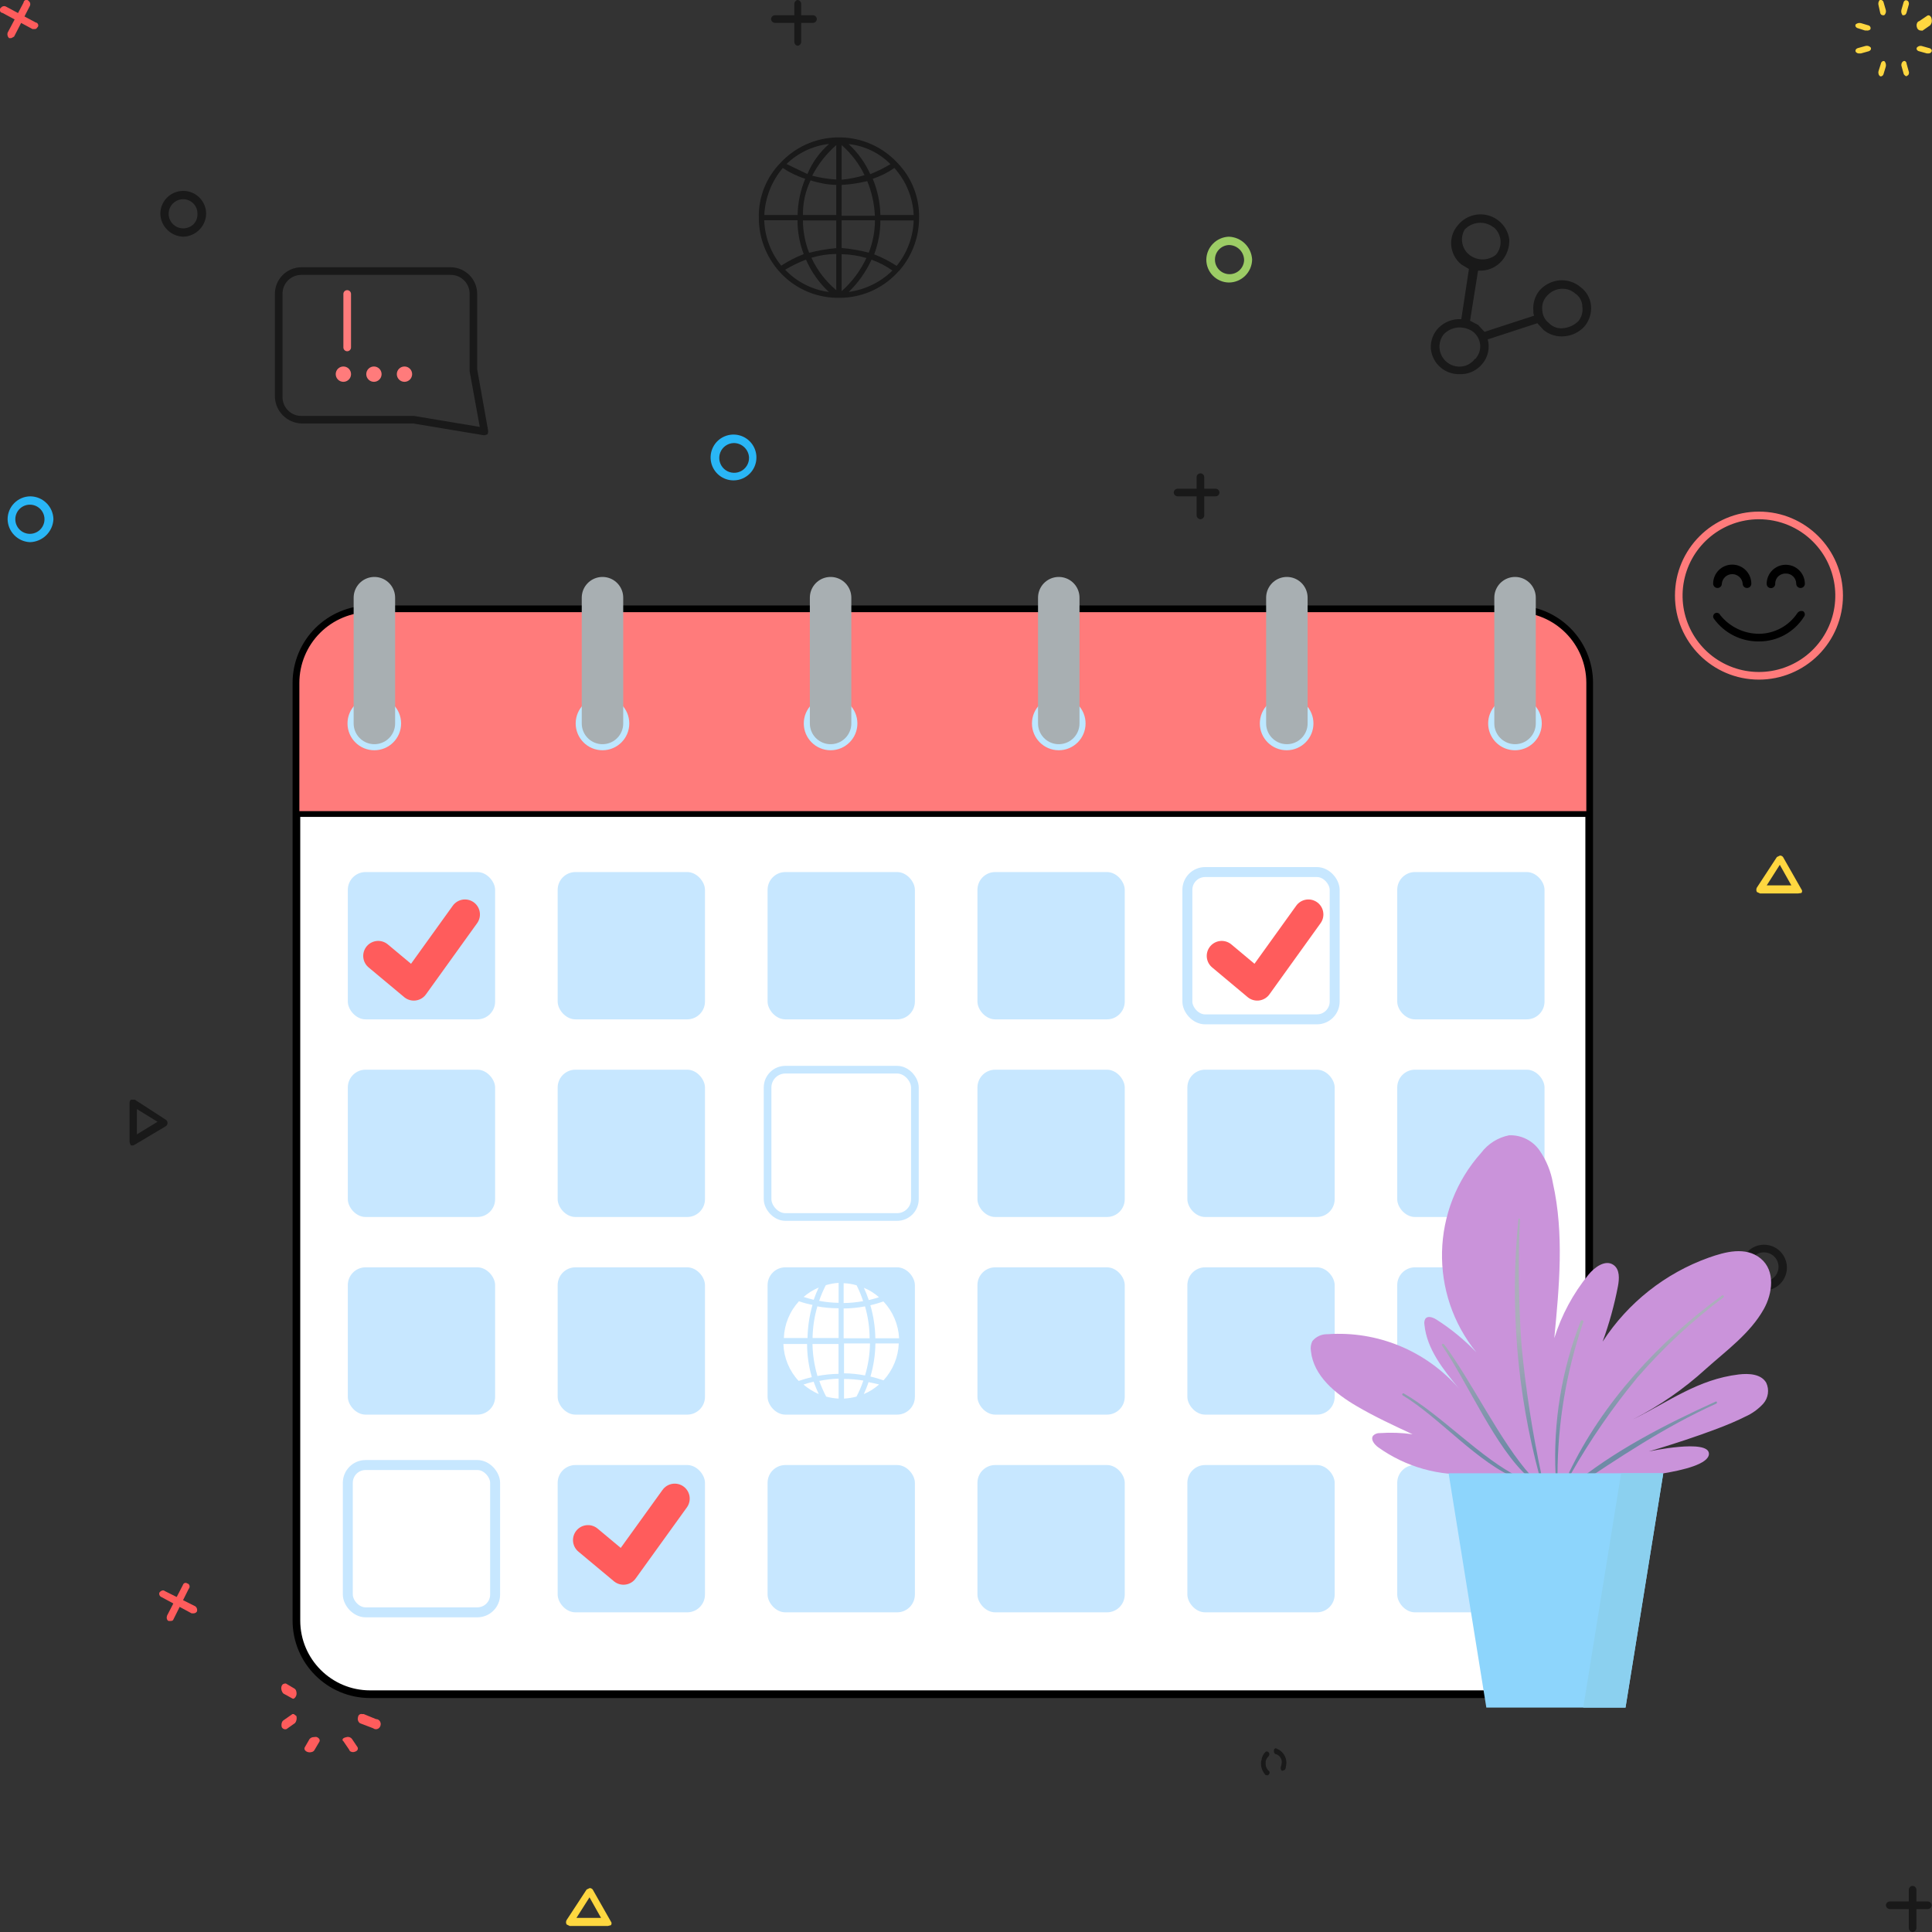
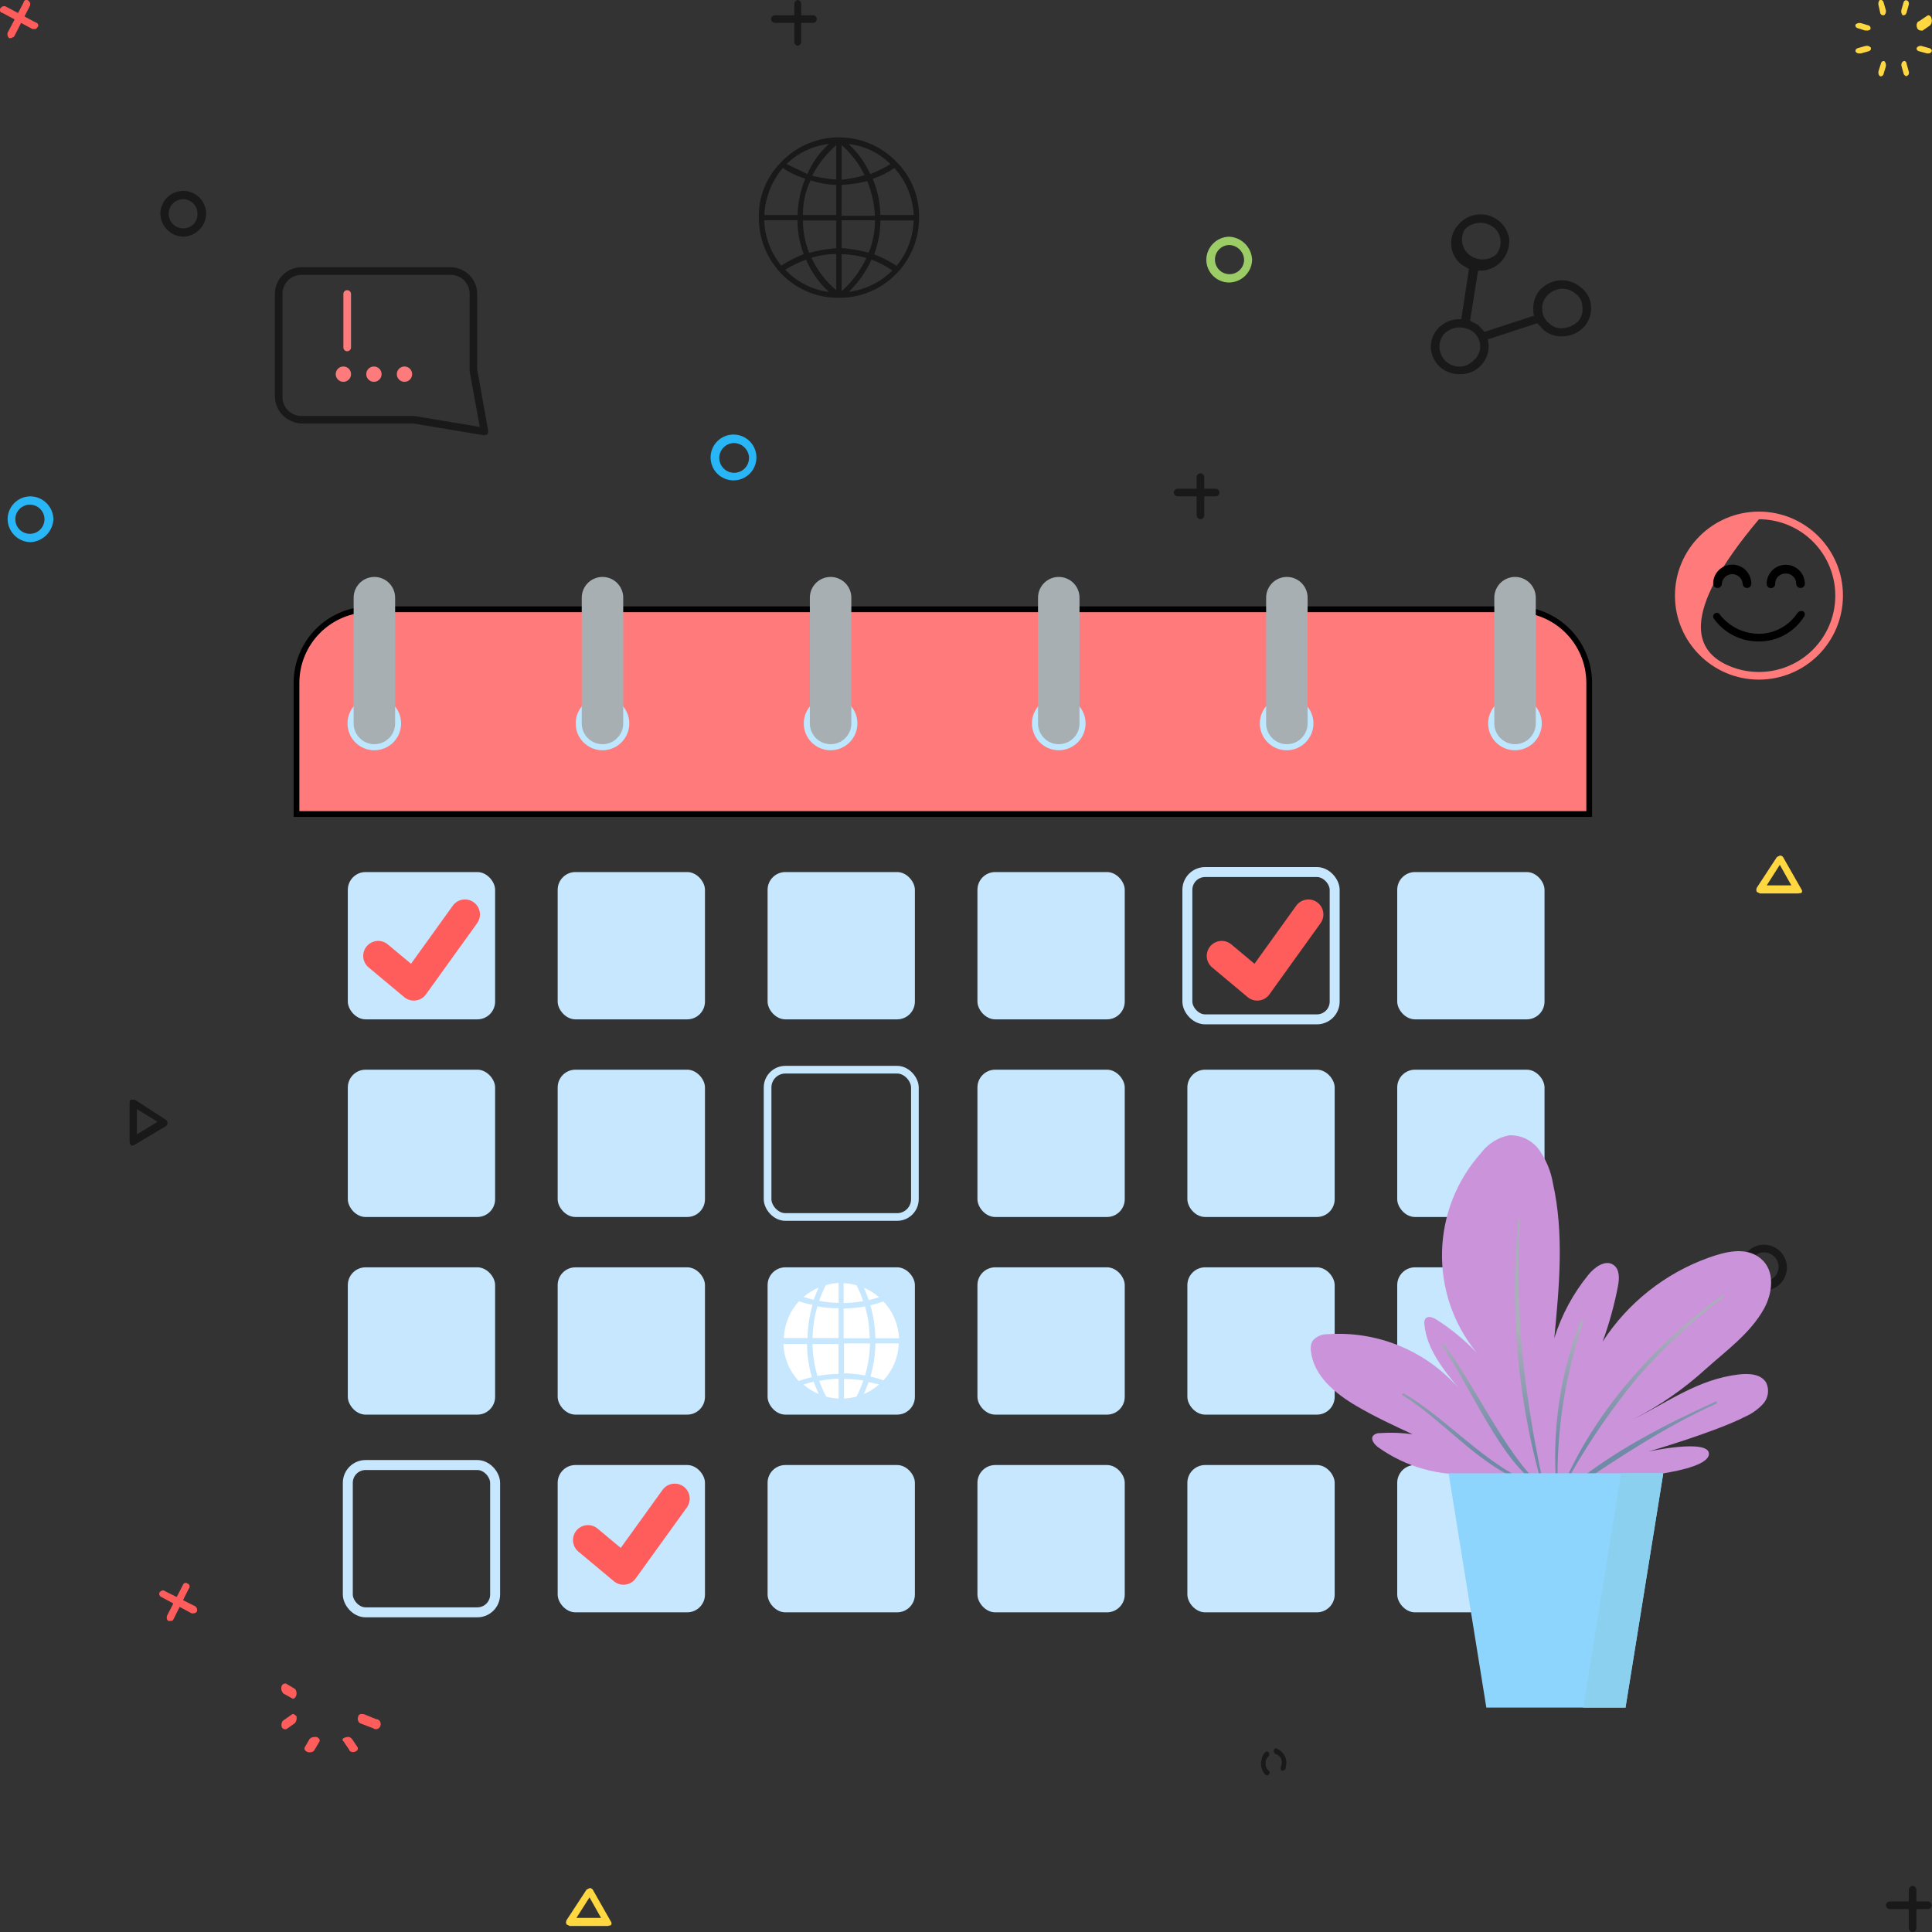
<svg xmlns="http://www.w3.org/2000/svg" width="252" height="252" viewBox="0 0 252 252">
  <rect x="0" y="0" width="252" height="252" fill="#333333" stroke="none" />
  <defs>
    <linearGradient id="calendar-a" x1="48.351%" x2="51.731%" y1="14.096%" y2="85.809%">
      <stop offset="37%" stop-color="#86CF94" />
      <stop offset="99%" stop-color="#008166" />
    </linearGradient>
  </defs>
  <g fill="none" fill-rule="evenodd" transform="translate(-1 -1)">
-     <path fill="#FF7B7B" fill-rule="nonzero" d="M230.429,89.646 C224.378,89.646 219.473,84.74 219.473,78.689 C219.473,72.638 224.378,67.732 230.429,67.732 C236.48,67.732 241.386,72.638 241.386,78.689 C241.386,81.595 240.232,84.382 238.177,86.437 C236.122,88.491 233.335,89.646 230.429,89.646 L230.429,89.646 Z M230.429,68.728 C225.676,68.727 221.584,72.085 220.658,76.747 C219.731,81.409 222.228,86.077 226.62,87.893 C231.013,89.71 236.077,88.17 238.714,84.215 C241.351,80.261 240.827,74.994 237.461,71.637 C235.595,69.775 233.066,68.729 230.429,68.728 L230.429,68.728 Z" />
+     <path fill="#FF7B7B" fill-rule="nonzero" d="M230.429,89.646 C224.378,89.646 219.473,84.74 219.473,78.689 C219.473,72.638 224.378,67.732 230.429,67.732 C236.48,67.732 241.386,72.638 241.386,78.689 C241.386,81.595 240.232,84.382 238.177,86.437 C236.122,88.491 233.335,89.646 230.429,89.646 L230.429,89.646 Z M230.429,68.728 C219.731,81.409 222.228,86.077 226.62,87.893 C231.013,89.71 236.077,88.17 238.714,84.215 C241.351,80.261 240.827,74.994 237.461,71.637 C235.595,69.775 233.066,68.729 230.429,68.728 L230.429,68.728 Z" />
    <path fill="#000" fill-rule="nonzero" d="M230.419,84.665 C228.086,84.692 225.888,83.576 224.533,81.677 C224.455,81.56 224.433,81.414 224.473,81.279 C224.513,81.141 224.611,81.028 224.742,80.97 C224.859,80.916 224.993,80.916 225.11,80.97 C225.231,81.007 225.327,81.1 225.369,81.219 C226.595,82.757 228.452,83.658 230.419,83.669 C232.45,83.661 234.342,82.636 235.459,80.94 C235.635,80.72 235.931,80.635 236.196,80.731 C236.309,80.807 236.385,80.926 236.406,81.061 C236.426,81.195 236.39,81.332 236.306,81.438 C235.036,83.461 232.808,84.682 230.419,84.665 L230.419,84.665 Z M228.875,77.693 C228.726,77.696 228.581,77.638 228.474,77.533 C228.368,77.428 228.308,77.285 228.308,77.135 C228.247,76.429 227.656,75.887 226.948,75.887 C226.239,75.887 225.649,76.429 225.588,77.135 C225.588,77.285 225.528,77.428 225.421,77.533 C225.315,77.638 225.17,77.696 225.021,77.693 C224.711,77.693 224.458,77.445 224.453,77.135 C224.453,75.76 225.568,74.645 226.943,74.645 C228.318,74.645 229.433,75.76 229.433,77.135 C229.433,77.283 229.374,77.425 229.27,77.53 C229.165,77.634 229.023,77.693 228.875,77.693 L228.875,77.693 Z M235.848,77.693 C235.54,77.693 235.29,77.443 235.29,77.135 C235.29,76.403 234.697,75.81 233.965,75.81 C233.6,75.788 233.241,75.914 232.969,76.159 C232.691,76.414 232.538,76.778 232.551,77.155 C232.551,77.463 232.301,77.713 231.993,77.713 C231.685,77.713 231.435,77.463 231.435,77.155 C231.435,75.78 232.55,74.665 233.925,74.665 C235.301,74.665 236.416,75.78 236.416,77.155 C236.413,77.3 236.353,77.439 236.248,77.54 C236.143,77.64 236.003,77.696 235.858,77.693 L235.848,77.693 Z" />
    <path fill="#29B6F6" fill-rule="nonzero" d="M4.901,71.717 C3.295,71.643 2.022,70.336 1.992,68.728 C1.992,67.078 3.33,65.74 4.98,65.74 C6.617,65.772 7.937,67.091 7.969,68.728 C7.886,70.374 6.548,71.677 4.901,71.717 Z M4.901,66.826 C3.85,66.826 2.998,67.678 2.998,68.728 C2.998,69.779 3.85,70.631 4.901,70.631 C5.58,70.631 6.208,70.268 6.548,69.68 C6.888,69.091 6.888,68.366 6.548,67.777 C6.208,67.188 5.58,66.826 4.901,66.826 Z" />
    <path fill="#9CCC65" fill-rule="nonzero" d="M161.283,37.85 C159.652,37.823 158.344,36.493 158.344,34.862 C158.375,33.244 159.665,31.932 161.283,31.874 C162.918,31.929 164.239,33.228 164.321,34.862 C164.288,36.518 162.939,37.845 161.283,37.85 Z M161.283,32.96 C160.257,33.009 159.456,33.864 159.472,34.891 C159.489,35.917 160.317,36.746 161.344,36.762 C162.37,36.779 163.225,35.978 163.275,34.952 C163.275,33.852 162.383,32.96 161.283,32.96 L161.283,32.96 Z" />
    <path fill="#191919" fill-rule="nonzero" d="M231.087,169.331 C229.436,169.331 228.098,167.993 228.098,166.343 C228.098,164.692 229.436,163.354 231.087,163.354 C232.737,163.354 234.075,164.692 234.075,166.343 C234.074,167.135 233.759,167.894 233.198,168.454 C232.638,169.015 231.879,169.33 231.087,169.331 Z M231.087,164.35 C230.57,164.347 230.075,164.56 229.722,164.938 C229.102,165.589 229.026,166.587 229.54,167.325 C230.054,168.062 231.016,168.337 231.841,167.981 C232.667,167.625 233.129,166.738 232.946,165.858 C232.763,164.977 231.986,164.347 231.087,164.35 L231.087,164.35 Z M24.902,31.874 C23.271,31.827 21.96,30.516 21.913,28.886 C21.913,27.235 23.251,25.898 24.902,25.898 C26.552,25.898 27.89,27.235 27.89,28.886 C27.848,30.518 26.534,31.832 24.902,31.874 L24.902,31.874 Z M24.902,26.983 C23.851,26.983 22.999,27.835 22.999,28.886 C22.999,29.937 23.851,30.788 24.902,30.788 C25.419,30.789 25.914,30.58 26.276,30.211 C26.608,29.851 26.78,29.374 26.754,28.886 C26.765,28.387 26.575,27.904 26.226,27.546 C25.878,27.189 25.401,26.986 24.902,26.983 L24.902,26.983 Z" />
    <path fill="#FFD740" fill-rule="nonzero" d="M235.549 117.535L230.569 117.535 230.16 117.346C230.061 117.166 230.061 116.948 230.16 116.768L232.77 112.784 233.168 112.595C233.323 112.593 233.471 112.663 233.567 112.784L235.967 116.998C236.089 117.134 236.089 117.34 235.967 117.476L235.549 117.535zM231.445 116.48L234.653 116.48 233.148 113.8 231.445 116.48zM138.911 89.646L133.931 89.646C133.731 89.646 133.522 89.546 133.522 89.357 133.4 89.221 133.4 89.015 133.522 88.879L136.062 84.894 136.461 84.665 136.56 84.665 136.969 84.855 139.449 89.068C139.456 89.233 139.422 89.397 139.349 89.546 139.213 89.612 139.063 89.646 138.911 89.646zM134.857 88.59L138.104 88.59 136.461 85.91 134.857 88.59zM80.293 252.213L75.312 252.213 74.904 252.014C74.805 251.838 74.805 251.622 74.904 251.446L77.514 247.462 77.912 247.273C78.067 247.27 78.214 247.34 78.31 247.462L80.681 251.635C80.799 251.773 80.799 251.976 80.681 252.114L80.293 252.213zM76.189 251.157L79.396 251.157 77.892 248.478 76.189 251.157z" />
    <path fill="#191919" fill-rule="nonzero" d="M18.377,150.406 L18.089,150.406 C17.975,150.256 17.909,150.075 17.899,149.888 L17.899,144.838 C17.898,144.68 17.968,144.53 18.089,144.429 L18.577,144.429 L22.561,147.009 C22.757,147.098 22.873,147.303 22.85,147.517 C22.833,147.697 22.724,147.856 22.561,147.935 L18.577,150.306 L18.377,150.406 Z M18.855,145.664 L18.855,148.961 L21.545,147.318 L18.855,145.664 Z M105.005,6.972 C104.762,6.904 104.597,6.677 104.607,6.425 L104.607,1.544 C104.597,1.291 104.762,1.065 105.005,0.996 C105.144,1.001 105.275,1.062 105.369,1.165 C105.463,1.268 105.511,1.405 105.503,1.544 L105.503,6.425 C105.511,6.564 105.463,6.7 105.369,6.803 C105.275,6.906 105.144,6.967 105.005,6.972 Z" />
    <path fill="#191919" fill-rule="nonzero" d="M107.007,3.984 L102.116,3.984 C101.828,3.996 101.585,3.774 101.569,3.486 C101.585,3.199 101.828,2.977 102.116,2.988 L107.007,2.988 C107.144,2.983 107.278,3.032 107.379,3.126 C107.48,3.219 107.54,3.349 107.545,3.486 C107.54,3.624 107.48,3.753 107.379,3.847 C107.278,3.94 107.144,3.99 107.007,3.984 L107.007,3.984 Z" />
    <path fill="#FF5C5C" fill-rule="nonzero" d="M2.46,5.976 L2.181,5.976 C1.992,5.794 1.919,5.522 1.992,5.269 L4.074,1.335 C4.084,1.177 4.191,1.042 4.343,0.996 C4.485,0.948 4.641,0.997 4.731,1.116 C4.923,1.253 5,1.501 4.921,1.723 L2.839,5.777 L2.46,5.976 Z" />
    <path fill="#FF5C5C" fill-rule="nonzero" d="M5.439,4.791 L5.239,4.791 L1.335,2.689 C1.178,2.677 1.044,2.57 0.996,2.42 C0.936,2.263 0.994,2.084 1.136,1.992 C1.278,1.813 1.521,1.748 1.733,1.833 L5.638,3.924 C5.796,3.941 5.929,4.051 5.976,4.203 C6.024,4.345 5.976,4.501 5.857,4.592 C5.737,4.791 5.638,4.791 5.439,4.791 Z M23.178,212.43 L22.989,212.43 C22.71,212.321 22.71,211.912 22.8,211.713 L24.862,207.729 C24.895,207.615 24.98,207.522 25.091,207.48 C25.202,207.442 25.325,207.46 25.42,207.53 C25.567,207.56 25.683,207.673 25.718,207.819 C25.76,207.971 25.718,208.133 25.609,208.247 L23.617,212.231 C23.547,212.43 23.368,212.43 23.178,212.43 Z" />
    <path fill="#FF5C5C" fill-rule="nonzero" d="M26.296,211.434 L25.987,211.434 L22.003,209.283 C21.802,209.177 21.712,208.937 21.794,208.725 C22.003,208.446 22.312,208.356 22.511,208.536 L26.495,210.528 C26.684,210.689 26.762,210.946 26.694,211.185 C26.609,211.327 26.461,211.42 26.296,211.434 L26.296,211.434 Z M46.287,227.561 C46.523,227.528 46.758,227.622 46.905,227.81 L47.642,228.905 C47.741,229.134 47.642,229.383 47.273,229.493 C47.125,229.548 46.963,229.548 46.815,229.493 C46.682,229.46 46.579,229.357 46.546,229.224 L45.799,228.128 C45.56,227.959 45.679,227.71 46.048,227.62 L46.287,227.561 Z M39.315,224.572 L39.663,224.831 C39.746,225.144 39.684,225.476 39.494,225.738 L38.368,226.535 C38.127,226.615 37.863,226.505 37.751,226.276 C37.7,226.097 37.7,225.907 37.751,225.728 C37.785,225.573 37.882,225.439 38.02,225.359 L39.145,224.572 L39.315,224.572 Z M48.19,224.572 L48.439,224.572 L50.042,225.23 C50.32,225.23 50.562,225.419 50.63,225.688 C50.712,225.957 50.621,226.249 50.401,226.425 C50.188,226.593 49.887,226.593 49.674,226.425 L47.95,225.768 C47.703,225.585 47.602,225.262 47.701,224.971 C47.709,224.853 47.764,224.742 47.854,224.666 C47.944,224.589 48.062,224.551 48.18,224.562 L48.19,224.572 Z M42.024,227.561 L42.283,227.561 C42.602,227.67 42.771,227.919 42.671,228.158 L42.024,229.254 C41.951,229.393 41.819,229.492 41.665,229.523 C41.49,229.578 41.303,229.578 41.127,229.523 C40.799,229.413 40.639,229.164 40.739,228.935 L41.376,227.829 C41.535,227.647 41.773,227.554 42.014,227.58 L42.024,227.561 Z M38.129,220.588 L38.289,220.588 L39.384,221.236 C39.521,221.314 39.616,221.449 39.643,221.604 C39.695,221.783 39.695,221.973 39.643,222.152 C39.554,222.411 39.305,222.67 39.135,222.54 L37.96,221.893 C37.731,221.651 37.637,221.311 37.711,220.987 C37.771,220.757 37.94,220.598 38.119,220.618 L38.129,220.588 Z" />
    <path fill="#FFD740" fill-rule="nonzero" d="M244.464,4.98 L244.265,4.98 L243.368,4.691 C243.238,4.668 243.123,4.592 243.049,4.482 C242.99,4.388 242.99,4.268 243.049,4.174 C243.245,4.009 243.511,3.953 243.757,4.024 L244.753,4.323 C244.85,4.362 244.927,4.44 244.965,4.538 C245.003,4.637 244.998,4.746 244.952,4.841 C244.816,4.96 244.632,5.012 244.454,4.98 L244.464,4.98 Z M246.615,2.988 C246.435,2.996 246.277,2.868 246.247,2.689 L246.028,1.693 C245.956,1.454 246.012,1.194 246.177,1.006 C246.284,0.973 246.4,0.986 246.497,1.043 C246.594,1.1 246.662,1.195 246.685,1.305 L246.974,2.301 C247.039,2.551 246.958,2.817 246.765,2.988 L246.615,2.988 Z M249.305,2.988 L249.165,2.988 C249,2.784 248.944,2.513 249.016,2.261 L249.305,1.265 C249.394,1.056 249.574,0.976 249.733,1.056 C249.841,1.088 249.925,1.175 249.952,1.285 C250.001,1.41 250.001,1.549 249.952,1.673 L249.673,2.669 C249.613,2.869 249.464,2.998 249.315,2.978 L249.305,2.988 Z M251.536,4.98 C251.294,4.98 251.085,4.809 251.038,4.572 C250.973,4.402 250.973,4.214 251.038,4.044 C251.085,3.896 251.206,3.783 251.356,3.745 L252.353,3.068 C252.461,2.974 252.622,2.974 252.731,3.068 C252.863,3.172 252.943,3.328 252.95,3.496 C253.035,3.784 252.959,4.096 252.751,4.313 L251.755,5 L251.536,4.98 Z M252.532,7.969 L252.333,7.969 L251.337,7.69 C251.21,7.669 251.098,7.597 251.028,7.49 C250.974,7.402 250.974,7.29 251.028,7.202 C251.175,7.029 251.403,6.949 251.625,6.992 L252.621,7.271 C252.748,7.292 252.86,7.364 252.93,7.47 C252.995,7.556 252.995,7.674 252.93,7.759 C252.846,7.902 252.687,7.984 252.522,7.969 L252.532,7.969 Z M249.673,10.957 C249.523,10.907 249.395,10.804 249.315,10.668 L249.036,9.672 C248.991,9.543 248.991,9.402 249.036,9.273 C249.067,9.154 249.147,9.053 249.255,8.994 C249.335,8.936 249.444,8.936 249.524,8.994 C249.623,9.067 249.682,9.181 249.683,9.303 L249.962,10.299 C250.012,10.417 250.012,10.55 249.962,10.668 C249.936,10.775 249.851,10.856 249.743,10.877 L249.673,10.957 Z M246.406,10.957 L246.267,10.957 C246.149,10.902 246.064,10.795 246.038,10.668 C245.993,10.529 245.993,10.379 246.038,10.24 L246.326,9.323 C246.346,9.194 246.418,9.079 246.526,9.004 C246.616,8.944 246.734,8.944 246.824,9.004 C246.983,9.208 247.034,9.474 246.964,9.722 L246.685,10.638 C246.656,10.788 246.544,10.908 246.396,10.947 L246.406,10.957 Z M243.527,7.969 C243.342,7.988 243.161,7.908 243.049,7.759 C242.97,7.57 243.049,7.361 243.338,7.271 L244.334,6.992 C244.581,6.929 244.843,7.01 245.012,7.202 C245.091,7.391 245.012,7.6 244.723,7.69 L243.727,7.969 L243.527,7.969 Z" />
    <path fill="#191919" fill-rule="nonzero" d="M64.196,57.772 L64.097,57.772 L54.903,56.238 L40.301,56.238 C38.43,56.161 36.931,54.662 36.854,52.791 L36.854,39.344 C36.849,37.432 38.389,35.875 40.301,35.858 L59.764,35.858 C60.687,35.858 61.573,36.226 62.225,36.88 C62.878,37.534 63.243,38.421 63.24,39.344 L63.24,49.166 L64.664,57.134 C64.696,57.313 64.661,57.498 64.565,57.652 L64.196,57.772 Z M40.291,36.854 C39.636,36.857 39.009,37.122 38.55,37.59 C38.092,38.057 37.84,38.689 37.85,39.344 L37.85,52.791 C37.848,53.443 38.105,54.069 38.565,54.53 C39.024,54.992 39.649,55.252 40.301,55.252 L55.003,55.252 L63.579,56.686 L62.254,49.415 L62.254,39.344 C62.265,38.681 62.006,38.041 61.537,37.572 C61.067,37.102 60.427,36.843 59.764,36.854 L40.291,36.854 Z" />
    <circle cx="45.789" cy="49.803" r="1" fill="#FF7B7B" fill-rule="nonzero" />
    <circle cx="49.773" cy="49.803" r="1" fill="#FF7B7B" fill-rule="nonzero" />
    <circle cx="53.758" cy="49.803" r="1" fill="#FF7B7B" fill-rule="nonzero" />
    <path fill="#FF7B7B" fill-rule="nonzero" d="M46.287,46.815 C46.012,46.815 45.789,46.592 45.789,46.317 L45.789,39.344 C45.789,39.069 46.012,38.846 46.287,38.846 C46.562,38.846 46.785,39.069 46.785,39.344 L46.785,46.317 C46.785,46.592 46.562,46.815 46.287,46.815 Z" />
    <path fill="#191919" fill-rule="nonzero" d="M207.181,38.468 C206.431,37.824 205.458,37.499 204.472,37.562 C203.464,37.641 202.524,38.1 201.842,38.846 C201.209,39.603 200.907,40.584 201.006,41.566 C200.988,41.773 201.022,41.982 201.105,42.173 L194.631,44.285 L193.794,43.379 L192.748,42.831 L193.794,36.297 C194.99,36.388 196.158,35.898 196.932,34.982 C197.562,34.218 197.894,33.252 197.868,32.262 C197.675,30.764 196.608,29.523 195.155,29.108 C193.702,28.692 192.141,29.18 191.184,30.35 C190.534,31.072 190.21,32.031 190.288,33 C190.369,33.974 190.844,34.873 191.603,35.49 L192.599,36.087 L191.603,42.631 C190.521,42.571 189.463,42.964 188.684,43.717 C187.929,44.46 187.546,45.501 187.638,46.556 C187.855,48.45 189.488,49.862 191.394,49.803 L191.712,49.803 C192.727,49.748 193.673,49.271 194.322,48.488 C195.085,47.604 195.358,46.398 195.049,45.271 L201.523,43.159 L202.36,44.066 C203.127,44.677 204.104,44.963 205.079,44.863 C206.083,44.773 207.015,44.307 207.689,43.558 C208.314,42.796 208.614,41.82 208.526,40.839 C208.427,39.896 207.94,39.037 207.181,38.468 L207.181,38.468 Z M203.107,43.199 C202.549,42.802 202.203,42.171 202.171,41.486 C202.071,40.786 202.303,40.079 202.798,39.574 C203.255,39.06 203.888,38.736 204.571,38.667 L204.781,38.667 C205.395,38.652 205.993,38.869 206.454,39.275 C207.03,39.652 207.38,40.29 207.39,40.978 C207.5,41.66 207.311,42.357 206.872,42.89 C206.361,43.391 205.7,43.71 204.99,43.797 C204.297,43.905 203.594,43.684 203.087,43.199 L203.107,43.199 Z M195.806,30.619 C196.333,31.053 196.662,31.682 196.72,32.362 C196.778,33.042 196.56,33.717 196.115,34.235 C195.098,35.036 193.665,35.036 192.649,34.235 C191.66,33.441 191.401,32.043 192.041,30.948 C193.03,29.889 194.663,29.759 195.806,30.649 L195.806,30.619 Z M193.376,47.811 C192.962,48.37 192.334,48.731 191.643,48.807 C190.602,48.919 189.596,48.398 189.086,47.484 C188.576,46.571 188.661,45.441 189.302,44.614 C189.848,44.041 190.602,43.714 191.394,43.707 C191.988,43.718 192.567,43.894 193.067,44.215 C193.633,44.627 193.995,45.262 194.063,45.958 C194.126,46.646 193.89,47.328 193.416,47.831 L193.376,47.811 Z M118.253,36.356 C119.953,34.432 120.889,31.952 120.882,29.384 C120.932,26.721 119.913,24.149 118.053,22.242 L118.053,22.242 C116.172,20.207 113.552,19.013 110.782,18.925 L110.075,18.925 C107.305,19.011 104.685,20.207 102.804,22.242 L102.804,22.242 C100.936,24.144 99.916,26.719 99.975,29.384 C99.97,31.949 100.902,34.429 102.594,36.356 L102.594,36.356 C104.488,38.517 107.203,39.782 110.075,39.843 L110.782,39.843 C113.654,39.766 116.363,38.491 118.253,36.326 L118.253,36.356 Z M100.682,29.723 L105.025,29.723 C105.019,31.234 105.292,32.733 105.832,34.145 C104.806,34.544 103.825,35.048 102.903,35.649 C101.534,33.974 100.754,31.895 100.682,29.732 L100.682,29.723 Z M103.102,22.909 C104.005,23.518 104.992,23.991 106.031,24.314 C105.405,25.814 105.067,27.42 105.035,29.045 L100.692,29.045 C100.802,26.791 101.649,24.636 103.102,22.909 L103.102,22.909 Z M120.175,29.045 L115.832,29.045 C115.8,27.42 115.462,25.814 114.836,24.314 C115.841,23.991 116.792,23.518 117.655,22.909 C119.18,24.601 120.071,26.77 120.175,29.045 L120.175,29.045 Z M110.075,24.414 C109.015,24.352 107.964,24.186 106.937,23.915 C107.726,22.404 108.79,21.052 110.075,19.931 L110.075,24.414 Z M110.075,25.121 L110.075,29.045 L105.732,29.045 C105.711,27.481 106.052,25.933 106.728,24.523 C107.806,24.881 108.93,25.082 110.065,25.121 L110.075,25.121 Z M110.782,25.121 C111.908,25.06 113.025,24.893 114.119,24.623 C114.708,26.062 115.045,27.591 115.115,29.145 L110.772,29.145 L110.782,25.121 Z M110.782,24.414 L110.782,19.921 C112.029,21.018 113.045,22.352 113.77,23.846 C112.796,24.142 111.795,24.342 110.782,24.443 L110.782,24.414 Z M114.517,23.716 C113.847,22.231 112.885,20.897 111.689,19.792 C113.755,20.01 115.683,20.936 117.147,22.411 C116.319,22.913 115.449,23.343 114.547,23.696 L114.517,23.716 Z M106.34,23.716 L103.591,22.391 C105.102,20.927 107.057,20.006 109.149,19.772 C107.917,20.845 106.949,22.188 106.32,23.696 L106.34,23.716 Z M105.732,29.752 L110.075,29.752 L110.075,33.368 C108.881,33.47 107.698,33.673 106.539,33.976 C106.009,32.63 105.736,31.198 105.732,29.752 L105.732,29.752 Z M110.075,34.175 L110.075,38.846 C108.699,37.693 107.594,36.251 106.838,34.623 C107.887,34.303 108.978,34.136 110.075,34.125 L110.075,34.175 Z M110.782,38.996 L110.782,34.155 C111.875,34.175 112.961,34.343 114.009,34.653 C113.239,36.298 112.14,37.769 110.782,38.976 L110.782,38.996 Z M110.782,33.368 L110.782,29.732 L115.125,29.732 C115.121,31.178 114.848,32.611 114.318,33.956 C113.159,33.654 111.976,33.451 110.782,33.348 L110.782,33.368 Z M115.832,29.752 L120.175,29.752 C120.105,31.918 119.325,34.001 117.954,35.679 C117.031,35.08 116.05,34.576 115.025,34.175 C115.56,32.762 115.834,31.263 115.832,29.752 L115.832,29.752 Z M103.401,36.187 C104.271,35.668 105.184,35.225 106.131,34.862 C106.822,36.462 107.84,37.901 109.119,39.086 C106.935,38.796 104.917,37.766 103.401,36.167 L103.401,36.187 Z M111.689,39.095 C112.939,37.886 113.953,36.454 114.677,34.872 C115.646,35.219 116.564,35.695 117.406,36.287 C115.852,37.81 113.846,38.788 111.689,39.076 L111.689,39.095 Z" />
-     <path fill="#FFF" fill-rule="nonzero" stroke="#000" d="M208.287,90.074 L208.287,212.381 C208.281,217.681 203.985,221.977 198.685,221.983 L49.275,221.983 C43.971,221.983 39.669,217.685 39.663,212.381 L39.663,90.074 C39.663,87.526 40.676,85.082 42.479,83.281 C44.282,81.48 46.727,80.469 49.275,80.472 L198.685,80.472 C203.988,80.472 208.287,84.771 208.287,90.074 L208.287,90.074 Z" />
    <path fill="#FF7B7B" fill-rule="nonzero" stroke="#000" stroke-width=".75" d="M208.287,90.074 L208.287,107.176 L39.673,107.176 L39.673,90.074 C39.673,87.526 40.686,85.082 42.489,83.281 C44.292,81.48 46.737,80.469 49.285,80.472 L198.695,80.472 C203.994,80.477 208.287,84.775 208.287,90.074 L208.287,90.074 Z" />
    <rect width="19.214" height="19.214" x="46.367" y="114.746" fill="#C7E7FF" fill-rule="nonzero" rx="2.32" />
    <rect width="19.214" height="19.214" x="73.739" y="114.746" fill="#C7E7FF" fill-rule="nonzero" rx="2.32" />
    <rect width="19.214" height="19.214" x="101.12" y="114.746" fill="#C7E7FF" fill-rule="nonzero" rx="2.32" />
    <rect width="19.214" height="19.214" x="128.492" y="114.746" fill="#C7E7FF" fill-rule="nonzero" rx="2.32" />
    <rect width="19.214" height="19.214" x="155.874" y="114.746" stroke="#C7E7FF" stroke-width="1.3" rx="2.32" />
    <rect width="19.214" height="19.214" x="183.246" y="114.746" fill="#C7E7FF" fill-rule="nonzero" rx="2.32" />
    <rect width="19.214" height="19.214" x="46.367" y="140.525" fill="#C7E7FF" fill-rule="nonzero" rx="2.32" />
    <rect width="19.214" height="19.214" x="73.739" y="140.525" fill="#C7E7FF" fill-rule="nonzero" rx="2.32" />
    <rect width="19.214" height="19.214" x="101.12" y="140.525" stroke="#C7E7FF" rx="2.32" />
    <rect width="19.214" height="19.214" x="128.492" y="140.525" fill="#C7E7FF" fill-rule="nonzero" rx="2.32" />
    <rect width="19.214" height="19.214" x="155.874" y="140.525" fill="#C7E7FF" fill-rule="nonzero" rx="2.32" />
    <rect width="19.214" height="19.214" x="183.246" y="140.525" fill="#C7E7FF" fill-rule="nonzero" rx="2.32" />
    <rect width="19.214" height="19.214" x="46.367" y="166.303" fill="#C7E7FF" fill-rule="nonzero" rx="2.32" />
    <rect width="19.214" height="19.214" x="73.739" y="166.303" fill="#C7E7FF" fill-rule="nonzero" rx="2.32" />
    <rect width="19.214" height="19.214" x="101.12" y="166.303" fill="#C7E7FF" fill-rule="nonzero" rx="2.32" />
    <rect width="19.214" height="19.214" x="128.492" y="166.303" fill="#C7E7FF" fill-rule="nonzero" rx="2.32" />
    <rect width="19.214" height="19.214" x="155.874" y="166.303" fill="#C7E7FF" fill-rule="nonzero" rx="2.32" />
    <rect width="19.214" height="19.214" x="183.246" y="166.303" fill="#C7E7FF" fill-rule="nonzero" rx="2.32" />
    <rect width="19.214" height="19.214" x="46.367" y="192.091" stroke="#C7E7FF" stroke-width="1.3" rx="2.32" />
    <rect width="19.214" height="19.214" x="73.739" y="192.091" fill="#C7E7FF" fill-rule="nonzero" rx="2.32" />
    <rect width="19.214" height="19.214" x="101.12" y="192.091" fill="#C7E7FF" fill-rule="nonzero" rx="2.32" />
    <rect width="19.214" height="19.214" x="128.492" y="192.091" fill="#C7E7FF" fill-rule="nonzero" rx="2.32" />
    <rect width="19.214" height="19.214" x="155.874" y="192.091" fill="#C7E7FF" fill-rule="nonzero" rx="2.32" />
    <rect width="19.214" height="19.214" x="183.246" y="192.091" fill="#C7E7FF" fill-rule="nonzero" rx="2.32" />
    <path fill="#BDE7FF" fill-rule="nonzero" d="M53.319,95.363 C53.319,97.291 51.758,98.856 49.83,98.859 C47.901,98.863 46.334,97.305 46.327,95.376 C46.32,93.448 47.875,91.878 49.803,91.867 C50.734,91.862 51.628,92.228 52.288,92.884 C52.948,93.54 53.319,94.432 53.319,95.363 L53.319,95.363 Z" />
    <circle cx="79.585" cy="95.363" r="3.496" fill="#BDE7FF" fill-rule="nonzero" />
    <circle cx="109.338" cy="95.363" r="3.496" fill="#BDE7FF" fill-rule="nonzero" />
    <path fill="#BDE7FF" fill-rule="nonzero" d="M142.596 95.363C142.596 97.294 141.031 98.859 139.1 98.859 137.169 98.859 135.604 97.294 135.604 95.363 135.604 93.432 137.169 91.867 139.1 91.867 140.027 91.867 140.917 92.235 141.572 92.891 142.228 93.547 142.596 94.436 142.596 95.363zM172.319 95.363C172.319 97.294 170.754 98.859 168.823 98.859 166.892 98.859 165.327 97.294 165.327 95.363 165.327 93.432 166.892 91.867 168.823 91.867 169.75 91.867 170.639 92.235 171.295 92.891 171.951 93.547 172.319 94.436 172.319 95.363zM202.101 95.363C202.101 96.778 201.248 98.054 199.941 98.594 198.633 99.135 197.128 98.834 196.129 97.832 195.13 96.83 194.834 95.324 195.378 94.018 195.922 92.712 197.2 91.863 198.615 91.867 200.542 91.872 202.101 93.436 202.101 95.363z" />
    <line x1="49.833" x2="49.833" y1="95.363" y2="78.958" stroke="#A8AFB2" stroke-linecap="round" stroke-width="5.41" />
    <line x1="79.585" x2="79.585" y1="95.363" y2="78.958" stroke="#A8AFB2" stroke-linecap="round" stroke-width="5.41" />
    <line x1="109.338" x2="109.338" y1="95.363" y2="78.958" stroke="#A8AFB2" stroke-linecap="round" stroke-width="5.41" />
    <line x1="168.853" x2="168.853" y1="95.363" y2="78.958" stroke="#A8AFB2" stroke-linecap="round" stroke-width="5.41" />
    <line x1="198.615" x2="198.615" y1="95.363" y2="78.958" stroke="#A8AFB2" stroke-linecap="round" stroke-width="5.41" />
    <path fill="#FFF" fill-rule="nonzero" d="M116.231,170.755 C115.672,170.951 115.104,171.117 114.527,171.253 C114.935,172.652 115.153,174.099 115.175,175.556 L118.273,175.556 C118.186,173.764 117.462,172.061 116.231,170.755 L116.231,170.755 Z M113.681,168.972 C113.924,169.494 114.137,170.029 114.318,170.576 C114.776,170.466 115.215,170.347 115.653,170.207 C115.069,169.688 114.403,169.27 113.681,168.972 L113.681,168.972 Z M112.685,168.633 C112.149,168.48 111.597,168.393 111.041,168.374 L111.041,170.964 C111.893,170.95 112.743,170.867 113.581,170.715 C113.349,170 113.063,169.305 112.724,168.633 L112.685,168.633 Z M113.79,171.403 C112.884,171.576 111.964,171.666 111.041,171.671 L111.041,175.556 L114.428,175.556 C114.423,174.151 114.222,172.753 113.83,171.403 L113.79,171.403 Z M108.73,168.604 C108.383,169.271 108.087,169.964 107.844,170.675 C108.681,170.836 109.531,170.923 110.384,170.934 L110.384,168.335 C109.819,168.366 109.26,168.466 108.72,168.633 L108.73,168.604 Z M105.802,170.157 C106.24,170.307 106.688,170.426 107.137,170.536 C107.323,169.993 107.539,169.461 107.784,168.942 C107.058,169.25 106.386,169.67 105.792,170.187 L105.802,170.157 Z M107.625,171.363 C107.224,172.715 107.01,174.116 106.987,175.526 L110.384,175.526 L110.384,171.642 C109.442,171.647 108.501,171.563 107.575,171.393 L107.625,171.363 Z M105.234,170.705 C104.013,172.021 103.306,173.732 103.242,175.526 L106.33,175.526 C106.357,174.063 106.574,172.61 106.977,171.203 C106.382,171.091 105.796,170.934 105.224,170.735 L105.234,170.705 Z M111.091,176.233 L111.091,180.128 C112.011,180.136 112.928,180.23 113.83,180.407 C114.238,179.052 114.456,177.648 114.478,176.233 L111.091,176.233 Z M115.185,176.233 C115.164,177.694 114.946,179.144 114.537,180.546 C115.105,180.686 115.673,180.845 116.241,181.044 C117.456,179.729 118.162,178.023 118.233,176.233 L115.185,176.233 Z M107.156,181.214 C106.698,181.315 106.246,181.442 105.802,181.592 C106.399,182.106 107.071,182.526 107.794,182.837 C107.575,182.349 107.336,181.811 107.146,181.283 L107.156,181.214 Z M114.318,181.214 C114.13,181.766 113.914,182.307 113.671,182.837 C114.399,182.53 115.072,182.106 115.663,181.582 C115.205,181.483 114.756,181.363 114.308,181.283 L114.318,181.214 Z M111.091,180.825 L111.091,183.425 C111.64,183.395 112.184,183.308 112.714,183.166 C113.07,182.495 113.37,181.795 113.611,181.074 C112.775,180.935 111.929,180.865 111.081,180.865 L111.091,180.825 Z M107.854,181.084 C108.104,181.8 108.407,182.495 108.76,183.166 C109.29,183.31 109.835,183.397 110.384,183.425 L110.384,180.825 C109.53,180.85 108.68,180.95 107.844,181.124 L107.854,181.084 Z M106.27,176.303 L103.182,176.303 C103.242,178.098 103.949,179.811 105.174,181.124 C105.736,180.927 106.308,180.76 106.888,180.626 C106.484,179.22 106.276,177.766 106.27,176.303 Z M106.977,176.303 C107.003,177.717 107.221,179.121 107.625,180.477 C108.531,180.304 109.451,180.211 110.374,180.198 L110.374,176.303 L106.977,176.303 Z" />
    <line x1="110.364" x2="111.071" y1="183.455" y2="183.455" fill="#FFF" fill-rule="nonzero" />
    <polyline stroke="#FF5C5C" stroke-linecap="round" stroke-linejoin="round" stroke-width="3.91" points="50.331 125.683 54.973 129.558 61.646 120.275" />
    <polyline stroke="#FF5C5C" stroke-linecap="round" stroke-linejoin="round" stroke-width="3.91" points="160.356 125.683 164.988 129.558 171.661 120.275" />
    <polyline stroke="#FF5C5C" stroke-linecap="round" stroke-linejoin="round" stroke-width="3.91" points="77.693 201.882 82.325 205.747 89.008 196.473" />
    <line x1="139.1" x2="139.1" y1="95.363" y2="78.958" stroke="#A8AFB2" stroke-linecap="round" stroke-width="5.41" />
    <path fill="#29B6F6" fill-rule="nonzero" d="M96.708,63.658 C95.283,63.674 94.046,62.682 93.752,61.288 C93.457,59.894 94.188,58.486 95.497,57.924 C96.806,57.363 98.329,57.803 99.137,58.976 C99.945,60.15 99.812,61.73 98.819,62.752 C98.264,63.323 97.504,63.65 96.708,63.658 Z M96.708,58.788 C95.922,58.808 95.226,59.301 94.944,60.035 C94.663,60.769 94.853,61.601 95.424,62.141 C95.996,62.681 96.837,62.823 97.554,62.501 C98.271,62.179 98.724,61.456 98.7,60.67 C98.642,59.613 97.767,58.786 96.708,58.788 L96.708,58.788 Z" />
    <path fill="#191919" fill-rule="nonzero" d="M166.263 232.531L166.084 232.531C165.685 232.113 165.467 231.555 165.476 230.977 165.474 230.835 165.498 230.693 165.546 230.559 165.594 230.151 165.784 229.774 166.084 229.493 166.175 229.435 166.291 229.435 166.382 229.493 166.485 229.55 166.553 229.655 166.562 229.772 166.576 229.894 166.532 230.016 166.442 230.101 166.264 230.274 166.14 230.496 166.084 230.738L166.084 230.947C166.053 231.315 166.184 231.679 166.442 231.943 166.532 231.986 166.593 232.073 166.601 232.172 166.611 232.272 166.575 232.372 166.502 232.441 166.453 232.527 166.362 232.58 166.263 232.581L166.263 232.531zM168.305 231.963L168.185 231.963C168.052 231.839 168.005 231.647 168.066 231.475 168.066 231.405 168.125 231.336 168.125 231.266 168.125 231.196 168.185 231.047 168.185 230.907 168.223 230.377 167.867 229.899 167.349 229.782 167.206 229.69 167.134 229.52 167.169 229.353 167.148 229.252 167.187 229.148 167.269 229.085 167.345 229.025 167.452 229.025 167.528 229.085 168.283 229.381 168.784 230.106 168.793 230.917 168.793 231.126 168.733 231.276 168.733 231.415 168.721 231.561 168.681 231.704 168.614 231.834L168.305 231.963zM157.577 68.728C157.289 68.712 157.068 68.468 157.079 68.181L157.079 63.24C157.079 62.965 157.302 62.742 157.577 62.742 157.852 62.742 158.075 62.965 158.075 63.24L158.075 68.131C158.095 68.277 158.052 68.425 157.958 68.539 157.863 68.653 157.725 68.721 157.577 68.728L157.577 68.728z" />
    <path fill="#191919" fill-rule="nonzero" d="M159.519 65.74L154.649 65.74C154.359 65.752 154.112 65.531 154.091 65.242 154.099 65.102 154.162 64.971 154.266 64.877 154.371 64.784 154.509 64.736 154.649 64.744L159.519 64.744C159.807 64.733 160.051 64.954 160.067 65.242 160.051 65.53 159.807 65.751 159.519 65.74zM250.47 253C250.182 252.984 249.961 252.74 249.972 252.452L249.972 247.522C249.967 247.384 250.016 247.25 250.109 247.149 250.203 247.049 250.333 246.989 250.47 246.984 250.607 246.989 250.737 247.049 250.831 247.149 250.924 247.25 250.973 247.384 250.968 247.522L250.968 252.412C250.985 252.557 250.941 252.703 250.846 252.814 250.752 252.925 250.616 252.993 250.47 253L250.47 253z" />
    <path fill="#191919" fill-rule="nonzero" d="M252.412,250.012 L247.542,250.012 C247.252,250.023 247.005,249.803 246.984,249.514 C246.991,249.374 247.055,249.242 247.159,249.149 C247.264,249.056 247.402,249.008 247.542,249.016 L252.412,249.016 C252.7,249.004 252.944,249.226 252.96,249.514 C252.944,249.801 252.7,250.023 252.412,250.012 L252.412,250.012 Z" />
    <path fill="#CA93DA" fill-rule="nonzero" d="M211.056,193.933 C211.056,193.933 223.885,193.236 223.905,190.627 C223.905,188.634 216.066,190.318 216.066,190.318 C216.066,190.318 224.652,187.818 228.626,185.786 C229.522,185.391 230.326,184.814 230.987,184.092 C231.653,183.34 231.806,182.262 231.375,181.353 C230.708,180.208 229.104,180.118 227.79,180.277 C222.501,180.915 218.825,183.734 214.024,186.124 C217.464,184.366 220.654,182.155 223.507,179.55 C226.176,177.16 229.284,174.929 231.067,171.741 C232.182,169.749 232.621,166.761 230.648,165.147 C228.676,163.534 225.987,164.301 223.885,165.038 C218.195,167.076 213.331,170.925 210.04,175.994 C210.895,173.651 211.561,171.243 212.032,168.793 C212.221,167.797 212.291,166.592 211.474,166.004 C210.418,165.247 209.004,166.263 208.187,167.269 C206.191,169.717 204.68,172.522 203.735,175.536 C204.382,168.803 205.03,161.93 203.555,155.326 C203.294,153.799 202.703,152.348 201.822,151.073 C200.923,149.77 199.42,149.019 197.838,149.081 C196.387,149.369 195.093,150.181 194.202,151.362 C187.626,158.708 187.36,169.744 193.575,177.399 C192.007,175.756 190.244,174.311 188.326,173.096 C187.887,172.827 187.26,172.598 186.931,172.986 C186.795,173.213 186.745,173.482 186.792,173.743 C187.091,176.951 189.242,179.63 191.294,182.11 C187.016,177.191 180.675,174.568 174.172,175.028 C173.404,174.998 172.666,175.33 172.179,175.925 C171.977,176.328 171.911,176.786 171.99,177.229 C172.329,180.447 175.158,182.778 177.967,184.411 C180.307,185.786 182.778,186.931 185.248,188.077 C183.836,187.878 182.407,187.827 180.985,187.927 C180.659,187.906 180.339,188.025 180.108,188.256 C179.73,188.744 180.258,189.401 180.756,189.77 C184.36,192.351 188.756,193.585 193.176,193.256" />
    <path fill="url(#calendar-a)" fill-rule="nonzero" d="M225.628,169.968 C225.788,169.859 225.947,170.108 225.788,170.227 C221.699,173.296 217.946,176.788 214.592,180.646 C211.336,184.582 208.43,188.795 205.906,193.236 C205.861,193.288 205.787,193.303 205.726,193.272 C205.665,193.242 205.633,193.173 205.647,193.107 C210.02,183.943 217.46,175.885 225.628,169.968 L225.628,169.968 Z M207.181,173.315 C204.692,179.69 203.575,186.519 203.904,193.356 C203.92,193.411 203.971,193.45 204.029,193.45 C204.086,193.45 204.137,193.411 204.153,193.356 C204.172,186.575 205.31,179.845 207.52,173.434 C207.599,173.235 207.261,173.106 207.181,173.305 L207.181,173.315 Z M199.053,160.037 C197.93,171.271 198.861,182.615 201.802,193.515 C201.802,193.694 202.101,193.605 202.071,193.435 C200.874,187.846 200.002,182.193 199.462,176.502 C199.073,171.023 199.003,165.525 199.252,160.037 C199.252,159.982 199.208,159.938 199.153,159.938 C199.098,159.938 199.053,159.982 199.053,160.037 L199.053,160.037 Z M189.093,176.512 C192.4,181.224 196.065,189.929 200.418,193.724 C200.597,193.884 200.816,193.625 200.667,193.455 C196.732,189.132 192.878,181.034 189.352,176.343 C189.232,176.184 188.973,176.343 189.093,176.512 L189.093,176.512 Z M224.791,183.813 C218.217,186.802 211.444,190.258 205.866,194.89 C205.697,195.039 205.866,195.328 206.056,195.198 C212.191,191.125 218.118,187.12 224.861,184.082 C225.031,184.003 224.941,183.734 224.782,183.813 L224.791,183.813 Z M183.953,182.997 C188.734,185.855 193.854,191.961 199.063,193.953 C199.233,194.023 199.372,193.794 199.203,193.704 C194.143,191.234 188.983,185.547 184.092,182.748 C184.024,182.725 183.949,182.755 183.914,182.819 C183.88,182.883 183.896,182.962 183.953,183.007 L183.953,182.997 Z" opacity=".45" style="mix-blend-mode:multiply" />
    <polygon fill="#8DD5FC" fill-rule="nonzero" points="213.028 223.726 194.87 223.726 189.949 193.166 217.949 193.166" />
    <polygon fill="#8BD0EF" fill-rule="nonzero" points="213.018 223.726 207.51 223.726 212.45 193.166 217.949 193.166" />
  </g>
</svg>